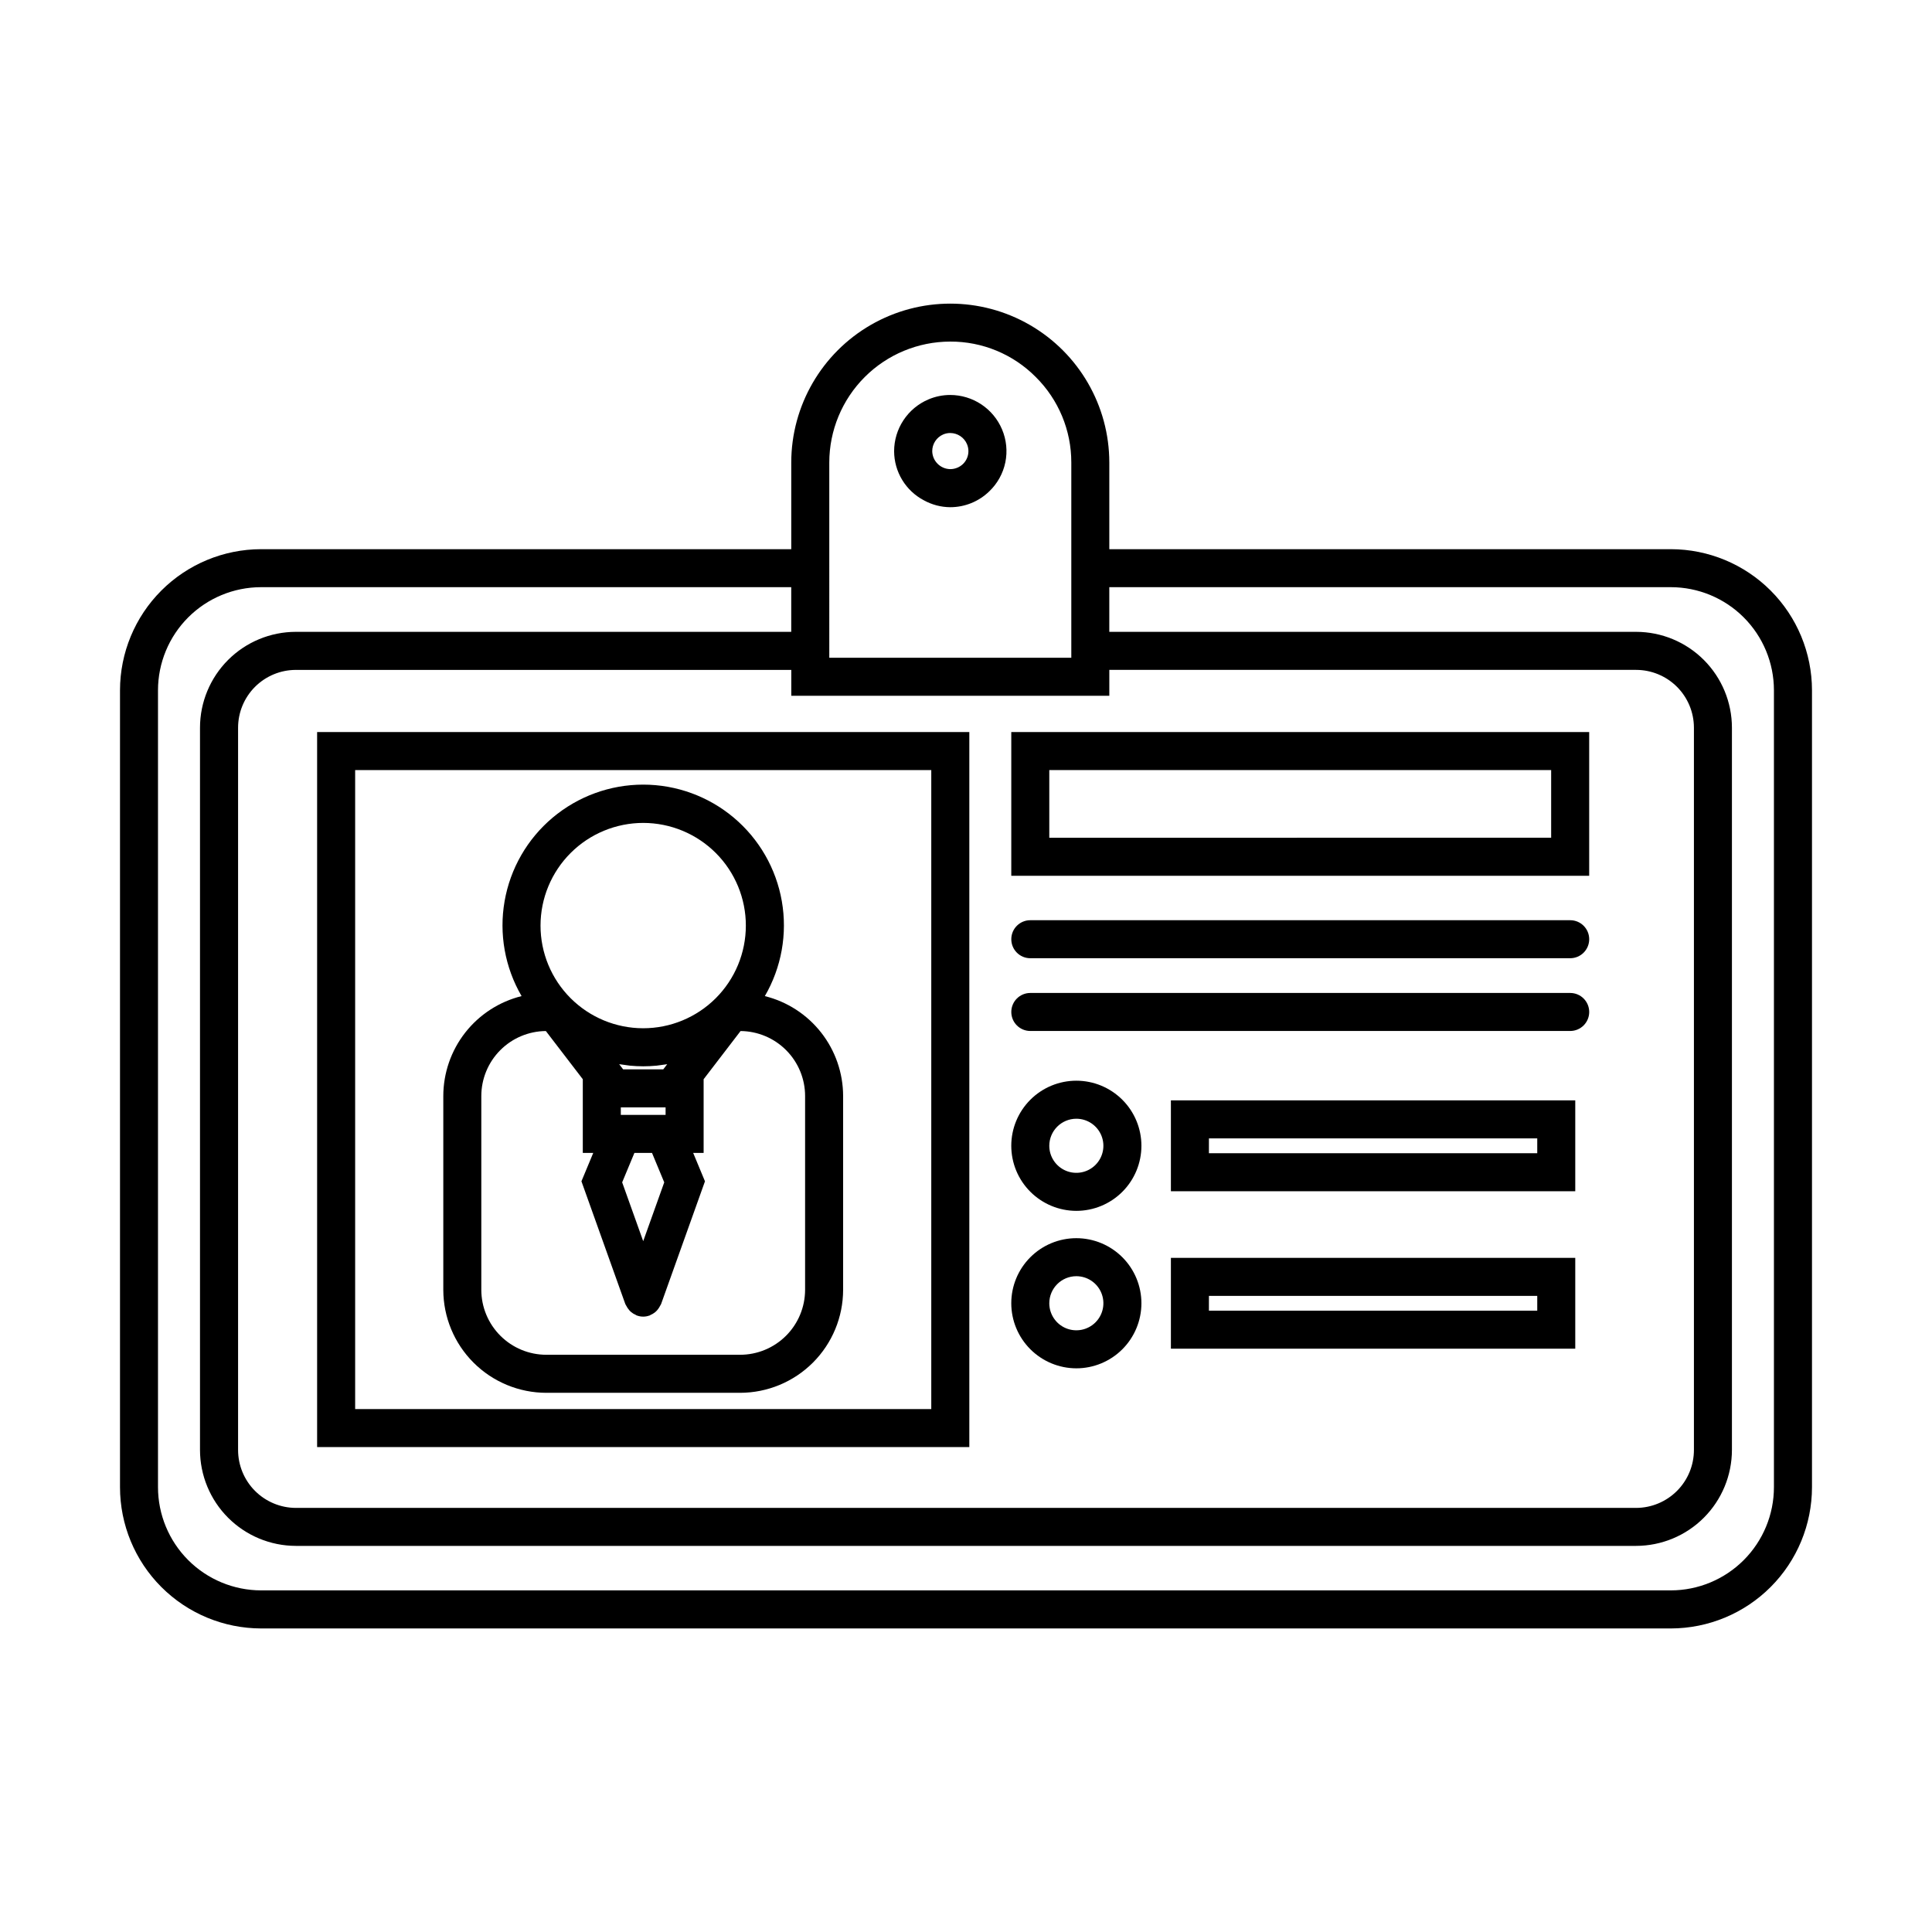
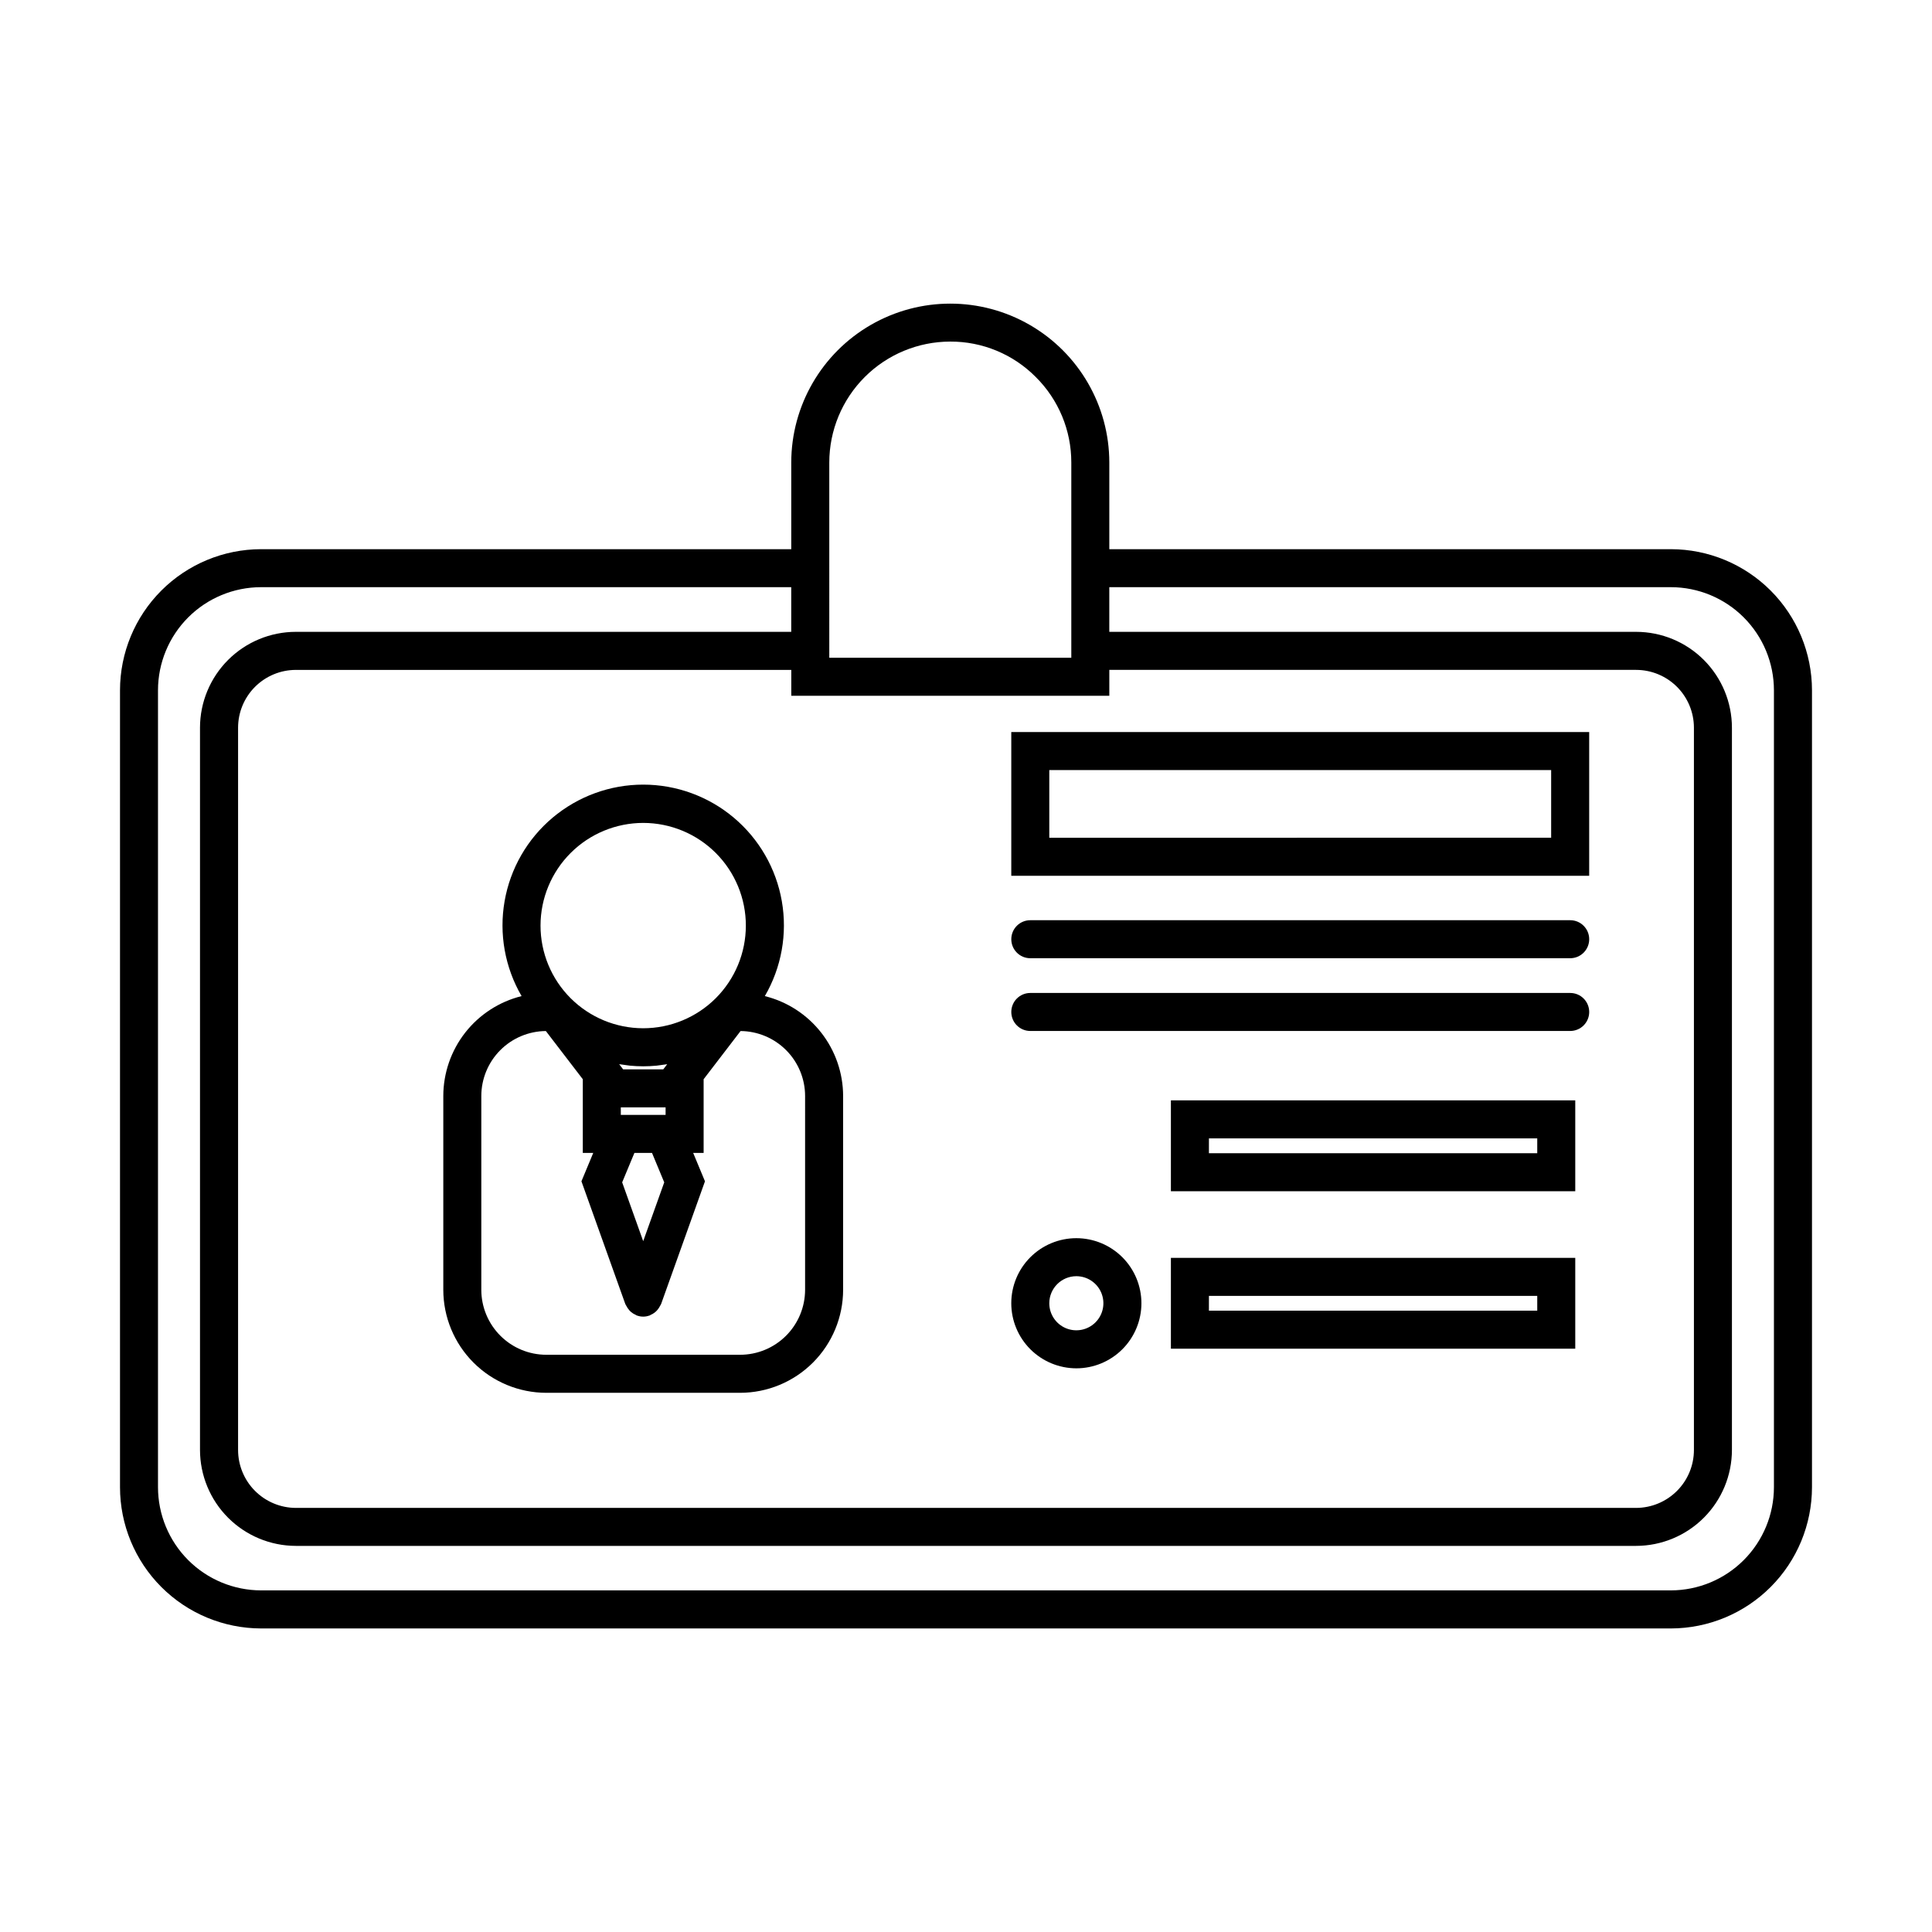
<svg xmlns="http://www.w3.org/2000/svg" fill="#000000" width="800px" height="800px" version="1.1" viewBox="144 144 512 512">
  <g>
    <path d="m346.69 407.98c4.414-7.59 6.012-16.496 4.504-25.148-1.504-8.652-6.012-16.492-12.734-22.145-6.719-5.652-15.219-8.754-24-8.754s-17.281 3.102-24.004 8.754c-6.719 5.648-11.23 13.492-12.734 22.145-1.508 8.652 0.09 17.555 4.504 25.145-5.914 1.469-11.168 4.871-14.93 9.664-3.758 4.797-5.805 10.711-5.816 16.809v51.363c0.008 7.238 2.887 14.176 8.004 19.293 5.117 5.117 12.055 7.996 19.293 8.004h51.363c7.238-0.008 14.176-2.887 19.293-8.004 5.117-5.117 7.996-12.055 8.004-19.293v-51.363c-0.012-6.094-2.059-12.012-5.82-16.805-3.758-4.797-9.012-8.199-14.926-9.664zm-26.66 49.355-5.574 15.586-5.574-15.586 3.246-7.805h4.66zm0.359-19.871v1.992h-11.867v-1.992zm-11.254-10.078-1.047-1.367c0.562 0.098 1.133 0.16 1.703 0.234 0.379 0.047 0.754 0.121 1.137 0.156 1.172 0.109 2.352 0.172 3.543 0.172s2.375-0.062 3.547-0.172c0.387-0.035 0.766-0.109 1.152-0.156 0.551-0.07 1.102-0.133 1.648-0.227l-1.043 1.363zm5.336-65.305c7.215 0.008 14.133 2.879 19.234 7.984 5.098 5.106 7.961 12.027 7.953 19.242-0.004 7.215-2.871 14.133-7.977 19.234-5.106 5.098-12.027 7.961-19.242 7.957s-14.133-2.875-19.234-7.977c-5.102-5.106-7.965-12.027-7.961-19.242 0.008-7.215 2.879-14.133 7.984-19.23 5.106-5.102 12.027-7.965 19.242-7.969zm42.887 123.73c-0.004 4.566-1.82 8.941-5.047 12.172-3.231 3.227-7.606 5.043-12.172 5.047h-51.363c-4.566-0.004-8.945-1.82-12.172-5.047-3.231-3.231-5.047-7.606-5.051-12.172v-51.363c0.008-4.547 1.809-8.902 5.012-12.125 3.203-3.223 7.547-5.051 12.094-5.086l9.789 12.77v19.523h2.773l-3.133 7.527 11.625 32.52c0.031 0.09 0.098 0.16 0.133 0.246l0.004 0.004c0.266 0.543 0.602 1.047 1 1.5 0.137 0.145 0.281 0.281 0.434 0.41 0.367 0.301 0.777 0.547 1.215 0.73 0.098 0.039 0.16 0.121 0.258 0.156 0.031 0.012 0.062 0.008 0.094 0.016l0.004 0.004c1.035 0.371 2.168 0.371 3.207 0 0.031-0.012 0.062-0.004 0.094-0.016 0.098-0.035 0.164-0.117 0.258-0.156v-0.004c0.438-0.184 0.848-0.43 1.219-0.73 0.152-0.129 0.297-0.266 0.43-0.41 0.402-0.453 0.738-0.957 1.004-1.5 0.039-0.09 0.102-0.156 0.133-0.246l11.625-32.52-3.129-7.531h2.773v-19.523l9.789-12.77c4.543 0.035 8.891 1.863 12.094 5.086 3.203 3.223 5.004 7.578 5.008 12.125z" />
-     <path d="m388.84 276.59c2.141 1.18 4.539 1.809 6.984 1.824 3.867 0 7.582-1.512 10.352-4.211 2.164-2.07 3.648-4.75 4.25-7.684 0.602-2.934 0.293-5.984-0.879-8.738-1.141-2.699-3.051-5-5.492-6.621-2.441-1.617-5.305-2.484-8.23-2.488-1.988 0-3.953 0.398-5.781 1.176-2.699 1.148-4.996 3.062-6.613 5.504-1.617 2.445-2.481 5.309-2.481 8.238 0.012 2.68 0.754 5.305 2.141 7.594 1.391 2.293 3.379 4.16 5.75 5.406zm6.973-17.836c1.938 0.004 3.691 1.164 4.449 2.945 0.25 0.594 0.379 1.227 0.379 1.867 0 1.266-0.508 2.481-1.41 3.371-0.914 0.891-2.141 1.391-3.418 1.387-2.609-0.047-4.711-2.148-4.762-4.758-0.004-1.926 1.141-3.668 2.906-4.434 0.59-0.25 1.219-0.379 1.855-0.379z" />
-     <path d="m228.04 527.49h172.84v-189.49h-172.84zm10.078-179.41h152.68v169.34h-152.68z" />
    <path d="m586.81 289.54h-148.83v-22.977c-0.016-15.047-8.051-28.941-21.086-36.461-13.031-7.516-29.082-7.516-42.117 0-13.031 7.519-21.07 21.414-21.086 36.461v22.977h-140.51c-9.91 0.012-19.41 3.953-26.418 10.961-7.012 7.008-10.953 16.512-10.961 26.422v211.2c0.004 9.918 3.941 19.43 10.949 26.445 7.008 7.019 16.516 10.969 26.43 10.988h373.63c9.918-0.02 19.422-3.969 26.43-10.988 7.008-7.016 10.945-16.527 10.953-26.445v-211.2c-0.012-9.91-3.953-19.414-10.961-26.422s-16.512-10.949-26.422-10.961zm-223.04-22.977c0.008-8.496 3.391-16.641 9.395-22.645 6.008-6.008 14.152-9.387 22.648-9.395 8.512-0.039 16.68 3.344 22.672 9.387l0.016 0.016c6.031 5.988 9.418 14.137 9.406 22.637v51.742h-64.137zm74.211 61.82v-6.856h139.61c4.062 0.004 7.957 1.621 10.828 4.492 2.871 2.871 4.484 6.766 4.488 10.824v191.4c0.004 4.07-1.609 7.973-4.481 10.852-2.871 2.879-6.766 4.504-10.836 4.516h-355.18c-4.066-0.012-7.965-1.637-10.836-4.516-2.871-2.879-4.484-6.781-4.481-10.852v-191.4c0.004-4.059 1.617-7.953 4.488-10.824 2.875-2.871 6.766-4.484 10.828-4.488h131.29v6.856zm176.13 209.73c0 7.246-2.879 14.195-7.996 19.324-5.121 5.129-12.062 8.016-19.309 8.031h-373.63c-7.242-0.016-14.188-2.902-19.309-8.031-5.117-5.129-7.992-12.078-7.996-19.324v-211.2c0.008-7.238 2.891-14.18 8.008-19.301 5.117-5.117 12.059-7.996 19.297-8.004h140.51v11.836h-131.29c-6.734 0.008-13.188 2.684-17.949 7.445-4.758 4.762-7.438 11.215-7.445 17.945v191.4c0.004 6.738 2.676 13.203 7.438 17.973 4.762 4.769 11.219 7.457 17.957 7.469h355.19-0.004c6.738-0.012 13.199-2.699 17.957-7.469 4.762-4.769 7.434-11.234 7.438-17.973v-191.4c-0.008-6.731-2.688-13.184-7.445-17.945-4.762-4.762-11.215-7.438-17.949-7.445h-139.61v-11.836h148.83c7.238 0.008 14.18 2.887 19.297 8.004 5.121 5.121 8 12.062 8.008 19.301z" />
    <path d="m565.15 338h-153.15v38.086h153.15zm-10.078 28.008-133 0.004v-17.934h133z" />
    <path d="m454.3 459.69h107.16v-24.078h-107.16zm10.078-14.004 87.008 0.004v3.926h-87.012z" />
-     <path d="m429.24 464.89c4.574 0 8.961-1.816 12.195-5.051s5.051-7.621 5.051-12.195c0-4.574-1.816-8.961-5.051-12.191-3.234-3.234-7.621-5.055-12.195-5.055-4.574 0-8.957 1.82-12.191 5.051-3.234 3.234-5.051 7.621-5.051 12.195 0.004 4.574 1.82 8.957 5.055 12.188 3.234 3.234 7.617 5.055 12.188 5.059zm0-24.414c2.898 0 5.516 1.746 6.625 4.426 1.109 2.68 0.496 5.762-1.555 7.812s-5.133 2.664-7.812 1.555c-2.68-1.113-4.426-3.727-4.426-6.625 0.008-3.957 3.211-7.16 7.168-7.168z" />
    <path d="m454.3 501.42h107.16v-24.078h-107.16zm10.078-14.004 87.008 0.004v3.926h-87.012z" />
    <path d="m429.24 506.62c4.574 0 8.961-1.816 12.195-5.051s5.051-7.621 5.051-12.195c0-4.57-1.816-8.957-5.051-12.191s-7.621-5.051-12.195-5.051c-4.574 0-8.957 1.816-12.191 5.051s-5.051 7.621-5.051 12.191c0.004 4.574 1.82 8.957 5.055 12.191 3.234 3.231 7.617 5.051 12.188 5.055zm0-24.414c2.898 0 5.516 1.746 6.625 4.426 1.109 2.68 0.496 5.762-1.555 7.812s-5.133 2.664-7.812 1.555-4.426-3.723-4.426-6.625c0.008-3.953 3.211-7.16 7.168-7.168z" />
    <path d="m417.04 397.94h143.08c2.781 0 5.035-2.254 5.035-5.039 0-2.781-2.254-5.035-5.035-5.035h-143.08c-2.781 0-5.035 2.254-5.035 5.035 0 2.785 2.254 5.039 5.035 5.039z" />
    <path d="m417.04 417.22h143.08c2.781 0 5.035-2.254 5.035-5.035 0-2.785-2.254-5.039-5.035-5.039h-143.08c-2.781 0-5.035 2.254-5.035 5.039 0 2.781 2.254 5.035 5.035 5.035z" />
  </g>
</svg>